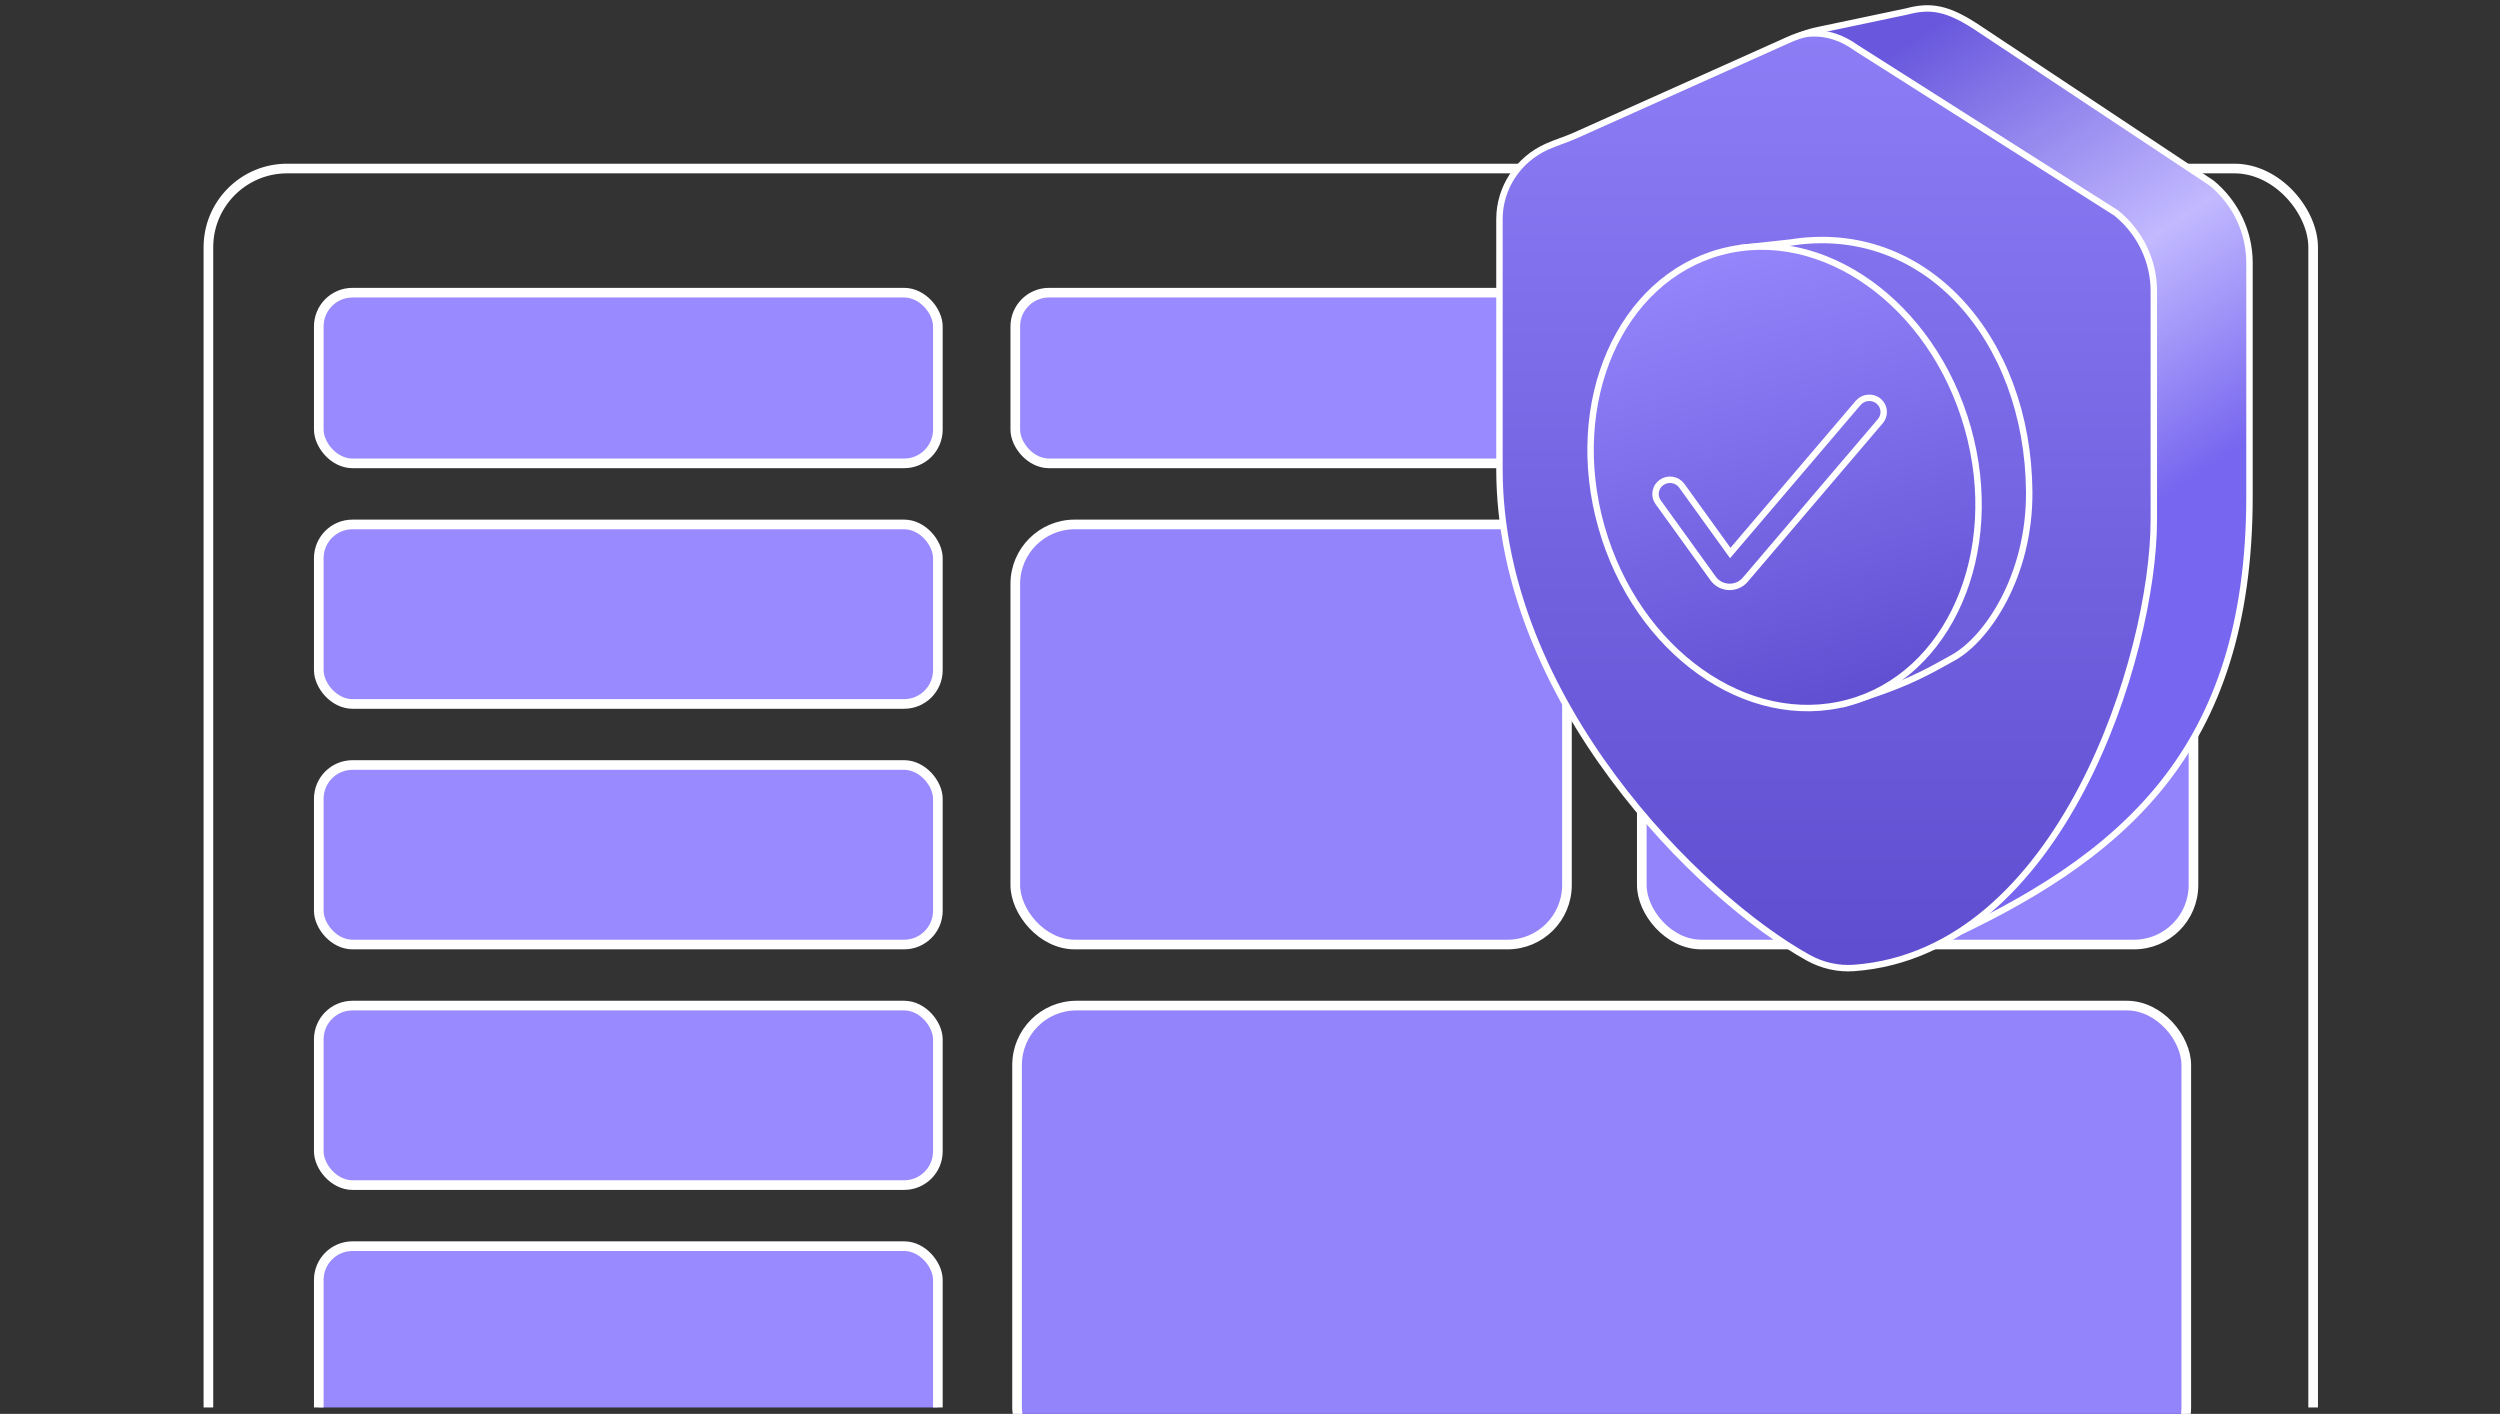
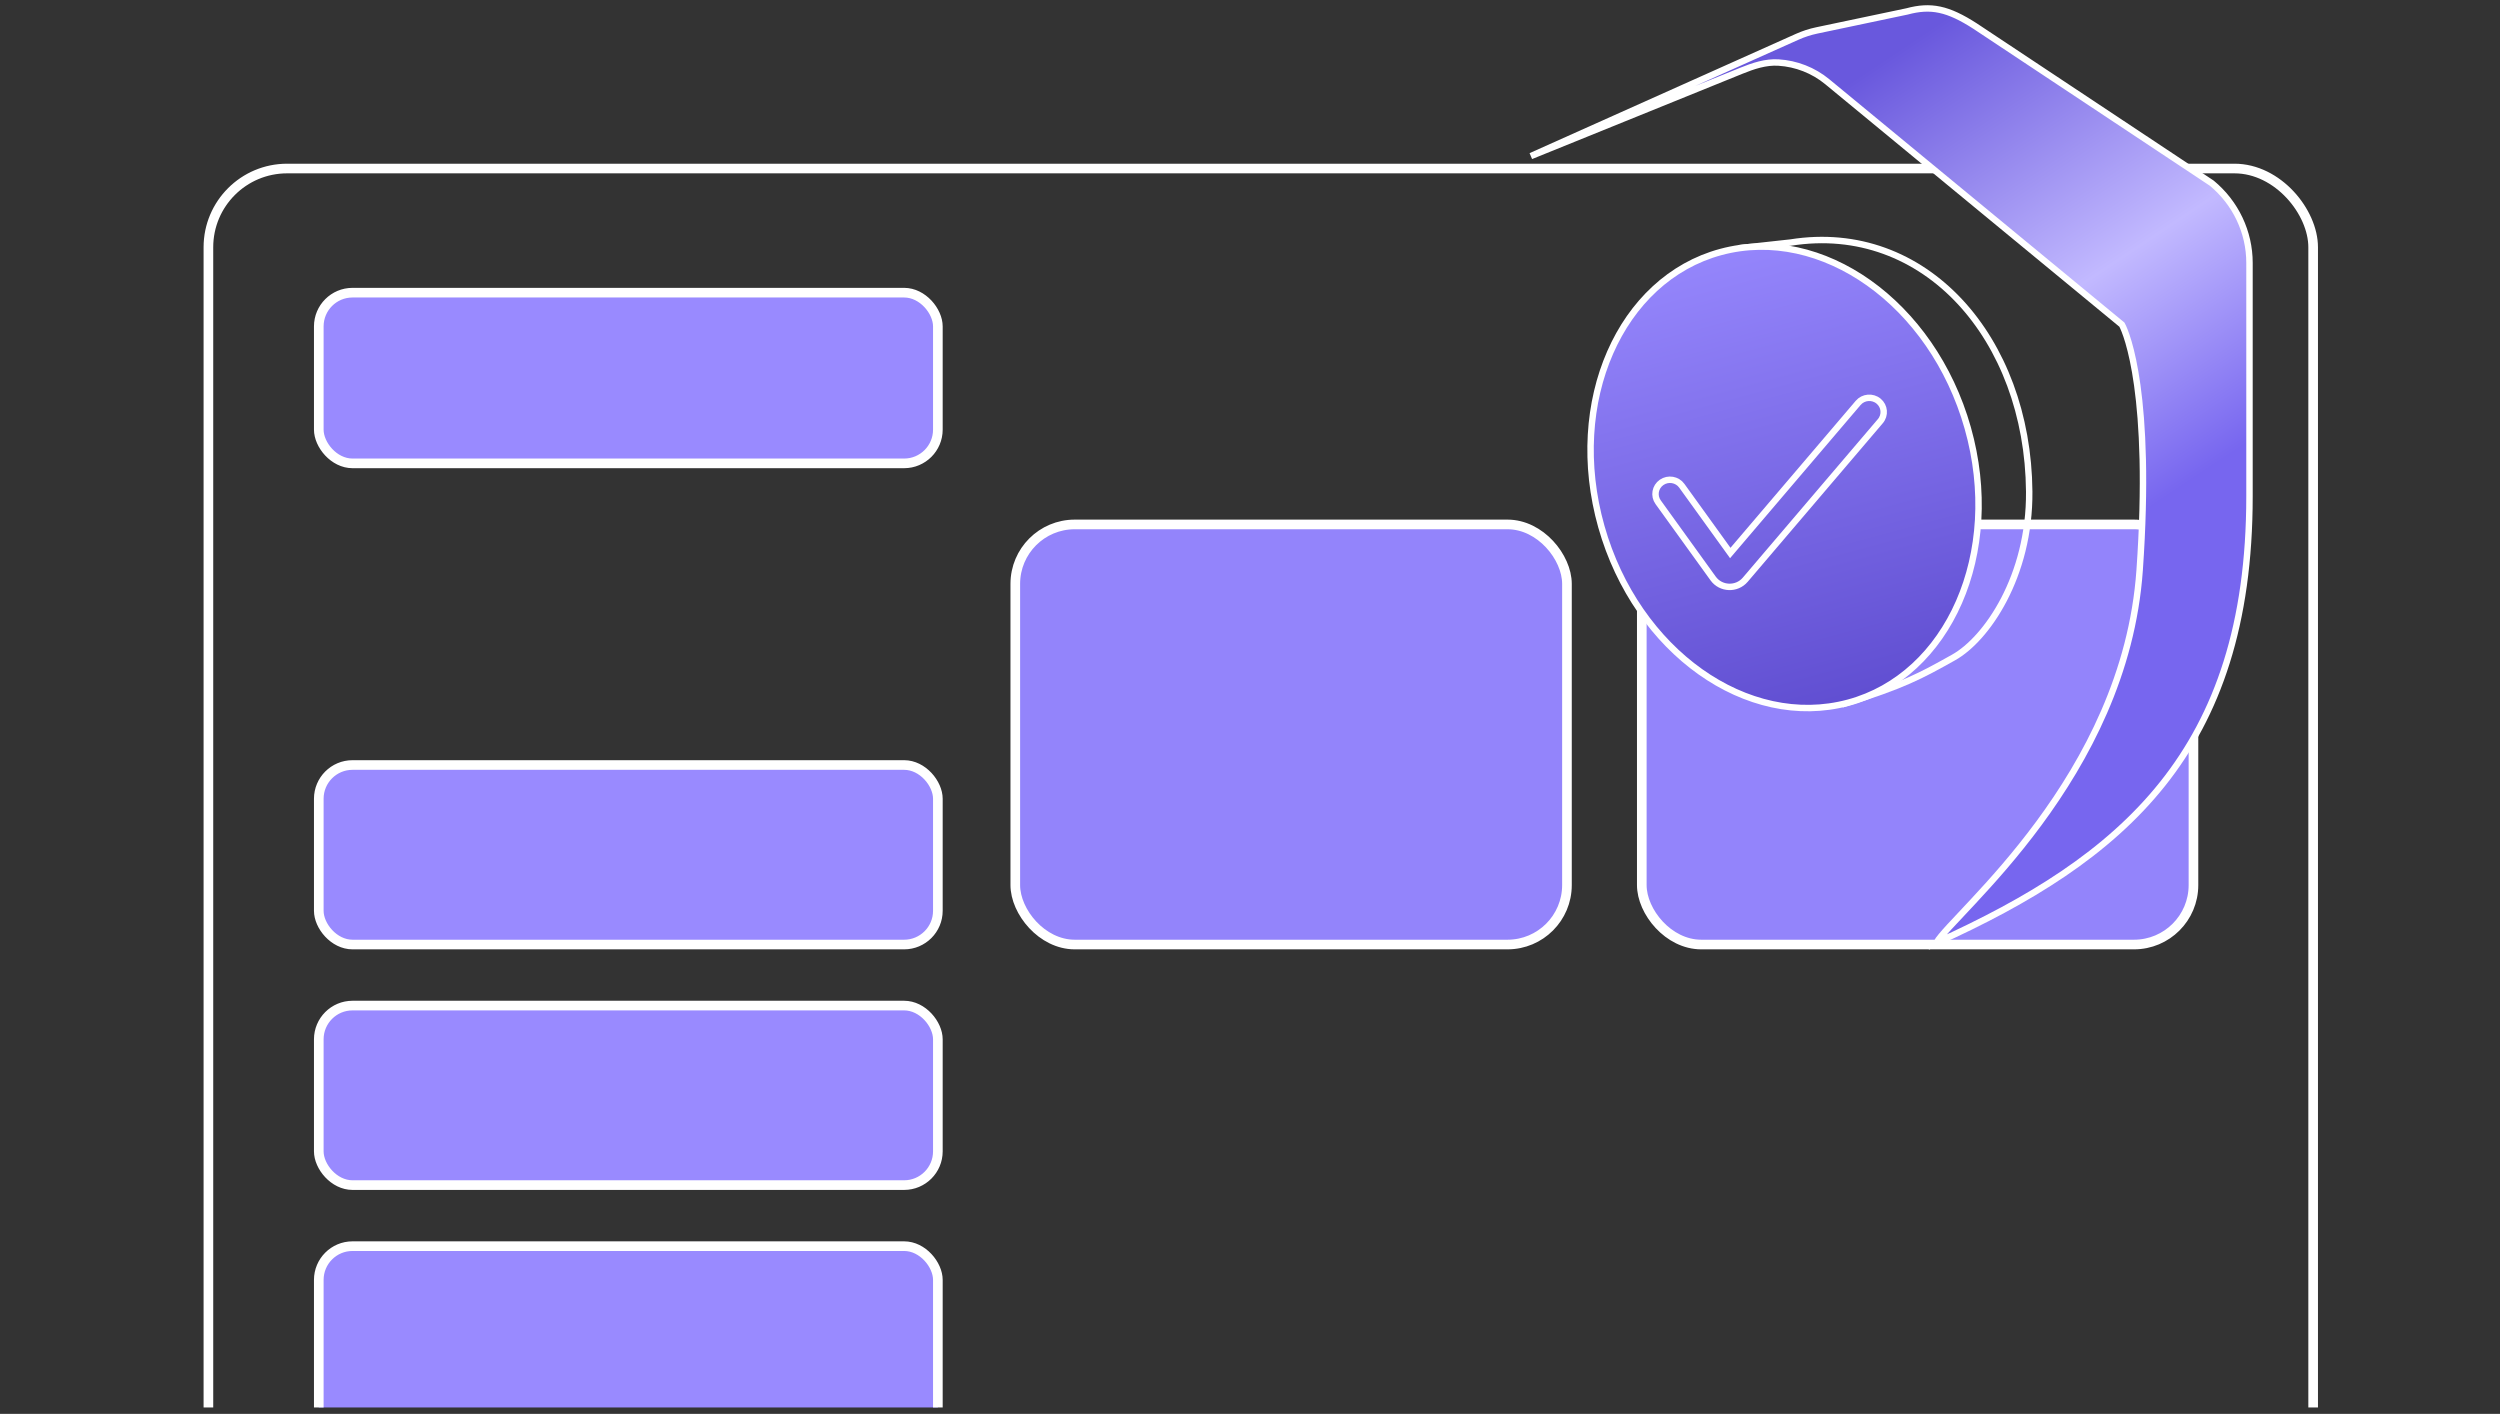
<svg xmlns="http://www.w3.org/2000/svg" width="389" height="220" viewBox="0 0 389 220" fill="none">
  <rect x="0" y="0" width="389" height="220" fill="#333333" stroke="none" />
-   <rect x="158.256" y="156.468" width="181.929" height="71.752" rx="9.25" fill="#9384FB" stroke="white" stroke-width="1.5" />
  <rect x="255.464" y="81.601" width="85.839" height="65.367" rx="9.25" fill="#9384FB" stroke="white" stroke-width="1.5" />
  <rect x="157.979" y="81.601" width="85.839" height="65.367" rx="9.25" fill="#9384FB" stroke="white" stroke-width="1.5" />
  <g clip-path="url(#clip0_2003_596)">
    <rect x="32.428" y="26.222" width="327.499" height="293.114" rx="12.25" stroke="white" stroke-width="1.5" />
    <rect x="49.603" y="45.54" width="96.328" height="26.561" rx="5.25" fill="#998AFF" stroke="white" stroke-width="1.5" />
-     <rect x="49.603" y="81.601" width="96.328" height="27.934" rx="5.25" fill="#998AFF" stroke="white" stroke-width="1.5" />
    <rect x="49.603" y="119.035" width="96.328" height="27.934" rx="5.25" fill="#998AFF" stroke="white" stroke-width="1.5" />
    <rect x="49.603" y="156.468" width="96.328" height="27.934" rx="5.25" fill="#998AFF" stroke="white" stroke-width="1.5" />
    <rect x="49.603" y="193.902" width="96.328" height="41.805" rx="5.25" fill="#998AFF" stroke="white" stroke-width="1.5" />
-     <rect x="157.979" y="45.54" width="183.325" height="26.561" rx="5.25" fill="#998AFF" stroke="white" stroke-width="1.5" />
  </g>
  <path d="M282.689 4.735C281.643 4.955 280.624 5.287 279.649 5.723L238.205 24.287L270.943 11.014C272.8 10.261 274.743 9.605 276.743 9.732C279.503 9.907 282.165 10.939 284.323 12.718L330.173 50.519C330.965 51.977 334.83 61.528 332.93 88.711C330.671 121.012 303.938 142.129 301.305 146.693C330.173 133.612 350.021 117.045 350.021 77.23V40.902C350.021 36.121 347.873 31.584 344.152 28.503L307.327 4.061C303.087 1.326 300.43 0.778 296.731 1.777L282.689 4.735Z" fill="url(#paint0_linear_2003_596)" stroke="white" />
-   <path d="M281.813 5.194C280.535 5.258 279.326 5.736 278.159 6.259L245.074 21.094C243.628 21.742 242.096 22.189 240.653 22.842C236.247 24.836 233.317 29.197 233.317 34.102V73.018C233.317 108.904 264.449 139.654 281.371 149.029C283.544 150.233 286.019 150.798 288.496 150.615C320.736 148.238 335.134 101.892 335.134 80.903V45.306C335.134 40.595 332.986 36.132 329.279 33.143L288.834 7.452C286.655 5.876 284.271 5.072 281.813 5.194Z" fill="url(#paint1_linear_2003_596)" stroke="white" />
  <path d="M278.62 37.74L271.08 38.568L287.112 109.453C296.082 106.679 298.874 105.163 303.992 102.293C309.111 99.422 315.854 89.677 315.745 76.489C315.547 52.596 299.472 34.416 278.62 37.74Z" stroke="white" />
  <path d="M306.183 66.599C311.682 86.065 303.238 105.127 287.584 109.342C271.929 113.556 254.671 101.414 249.173 81.948C243.675 62.483 252.118 43.42 267.773 39.206C283.427 34.991 300.685 47.134 306.183 66.599Z" fill="url(#paint2_linear_2003_596)" stroke="white" />
  <path fill-rule="evenodd" clip-rule="evenodd" d="M292.303 62.412C293.256 63.196 293.381 64.592 292.582 65.53L271.558 90.208C270.229 91.767 267.76 91.672 266.566 90.015L258.008 78.145C257.29 77.149 257.531 75.767 258.546 75.059C259.562 74.351 260.968 74.586 261.687 75.582L269.231 86.047L289.129 62.692C289.928 61.754 291.349 61.628 292.303 62.412Z" stroke="white" stroke-linecap="round" />
  <defs>
    <linearGradient id="paint0_linear_2003_596" x1="305.141" y1="1.313" x2="350.021" y2="68.69" gradientUnits="userSpaceOnUse">
      <stop stop-color="#6958DD" />
      <stop offset="0.57" stop-color="#C2B9FF" />
      <stop offset="1" stop-color="#7766EF" />
    </linearGradient>
    <linearGradient id="paint1_linear_2003_596" x1="284.226" y1="1.452" x2="284.226" y2="150.71" gradientUnits="userSpaceOnUse">
      <stop stop-color="#8E7EF6" />
      <stop offset="1" stop-color="#5E4DCF" />
    </linearGradient>
    <linearGradient id="paint2_linear_2003_596" x1="267.637" y1="38.725" x2="286.842" y2="110.059" gradientUnits="userSpaceOnUse">
      <stop stop-color="#9586FC" />
      <stop offset="1" stop-color="#604ED1" />
    </linearGradient>
    <clipPath id="clip0_2003_596">
      <rect width="389" height="214" fill="white" transform="translate(0 5)" />
    </clipPath>
  </defs>
</svg>